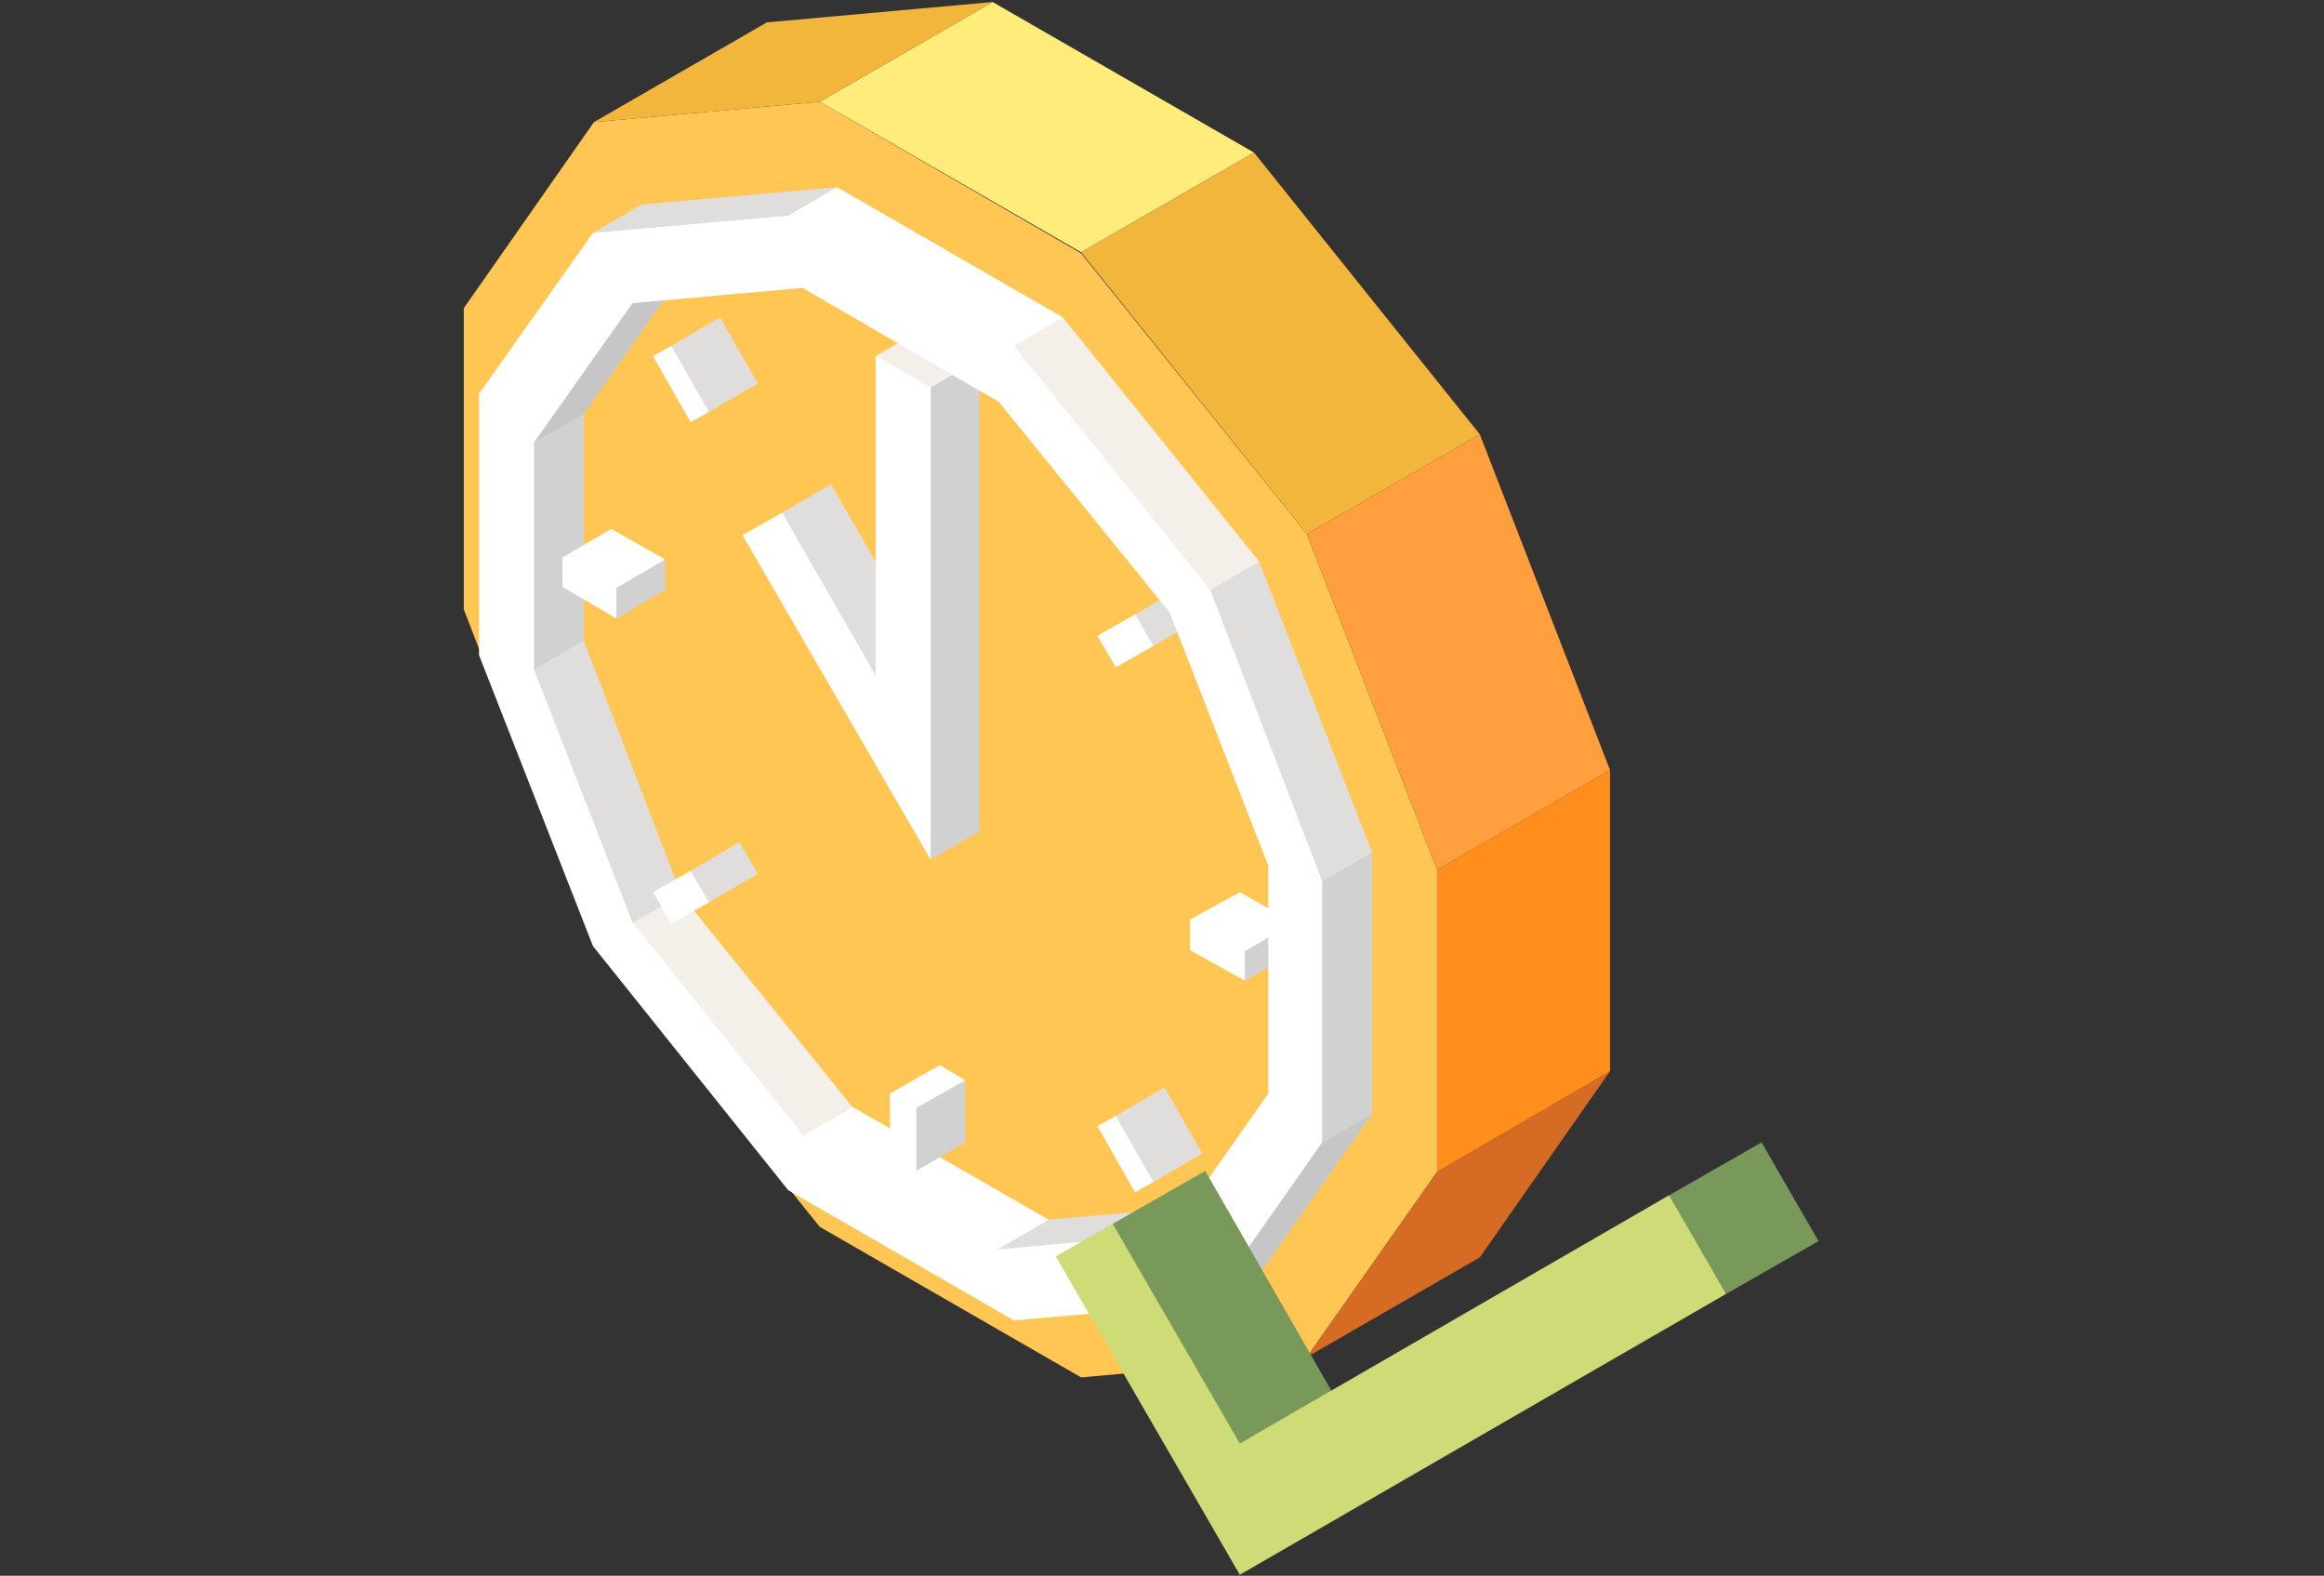
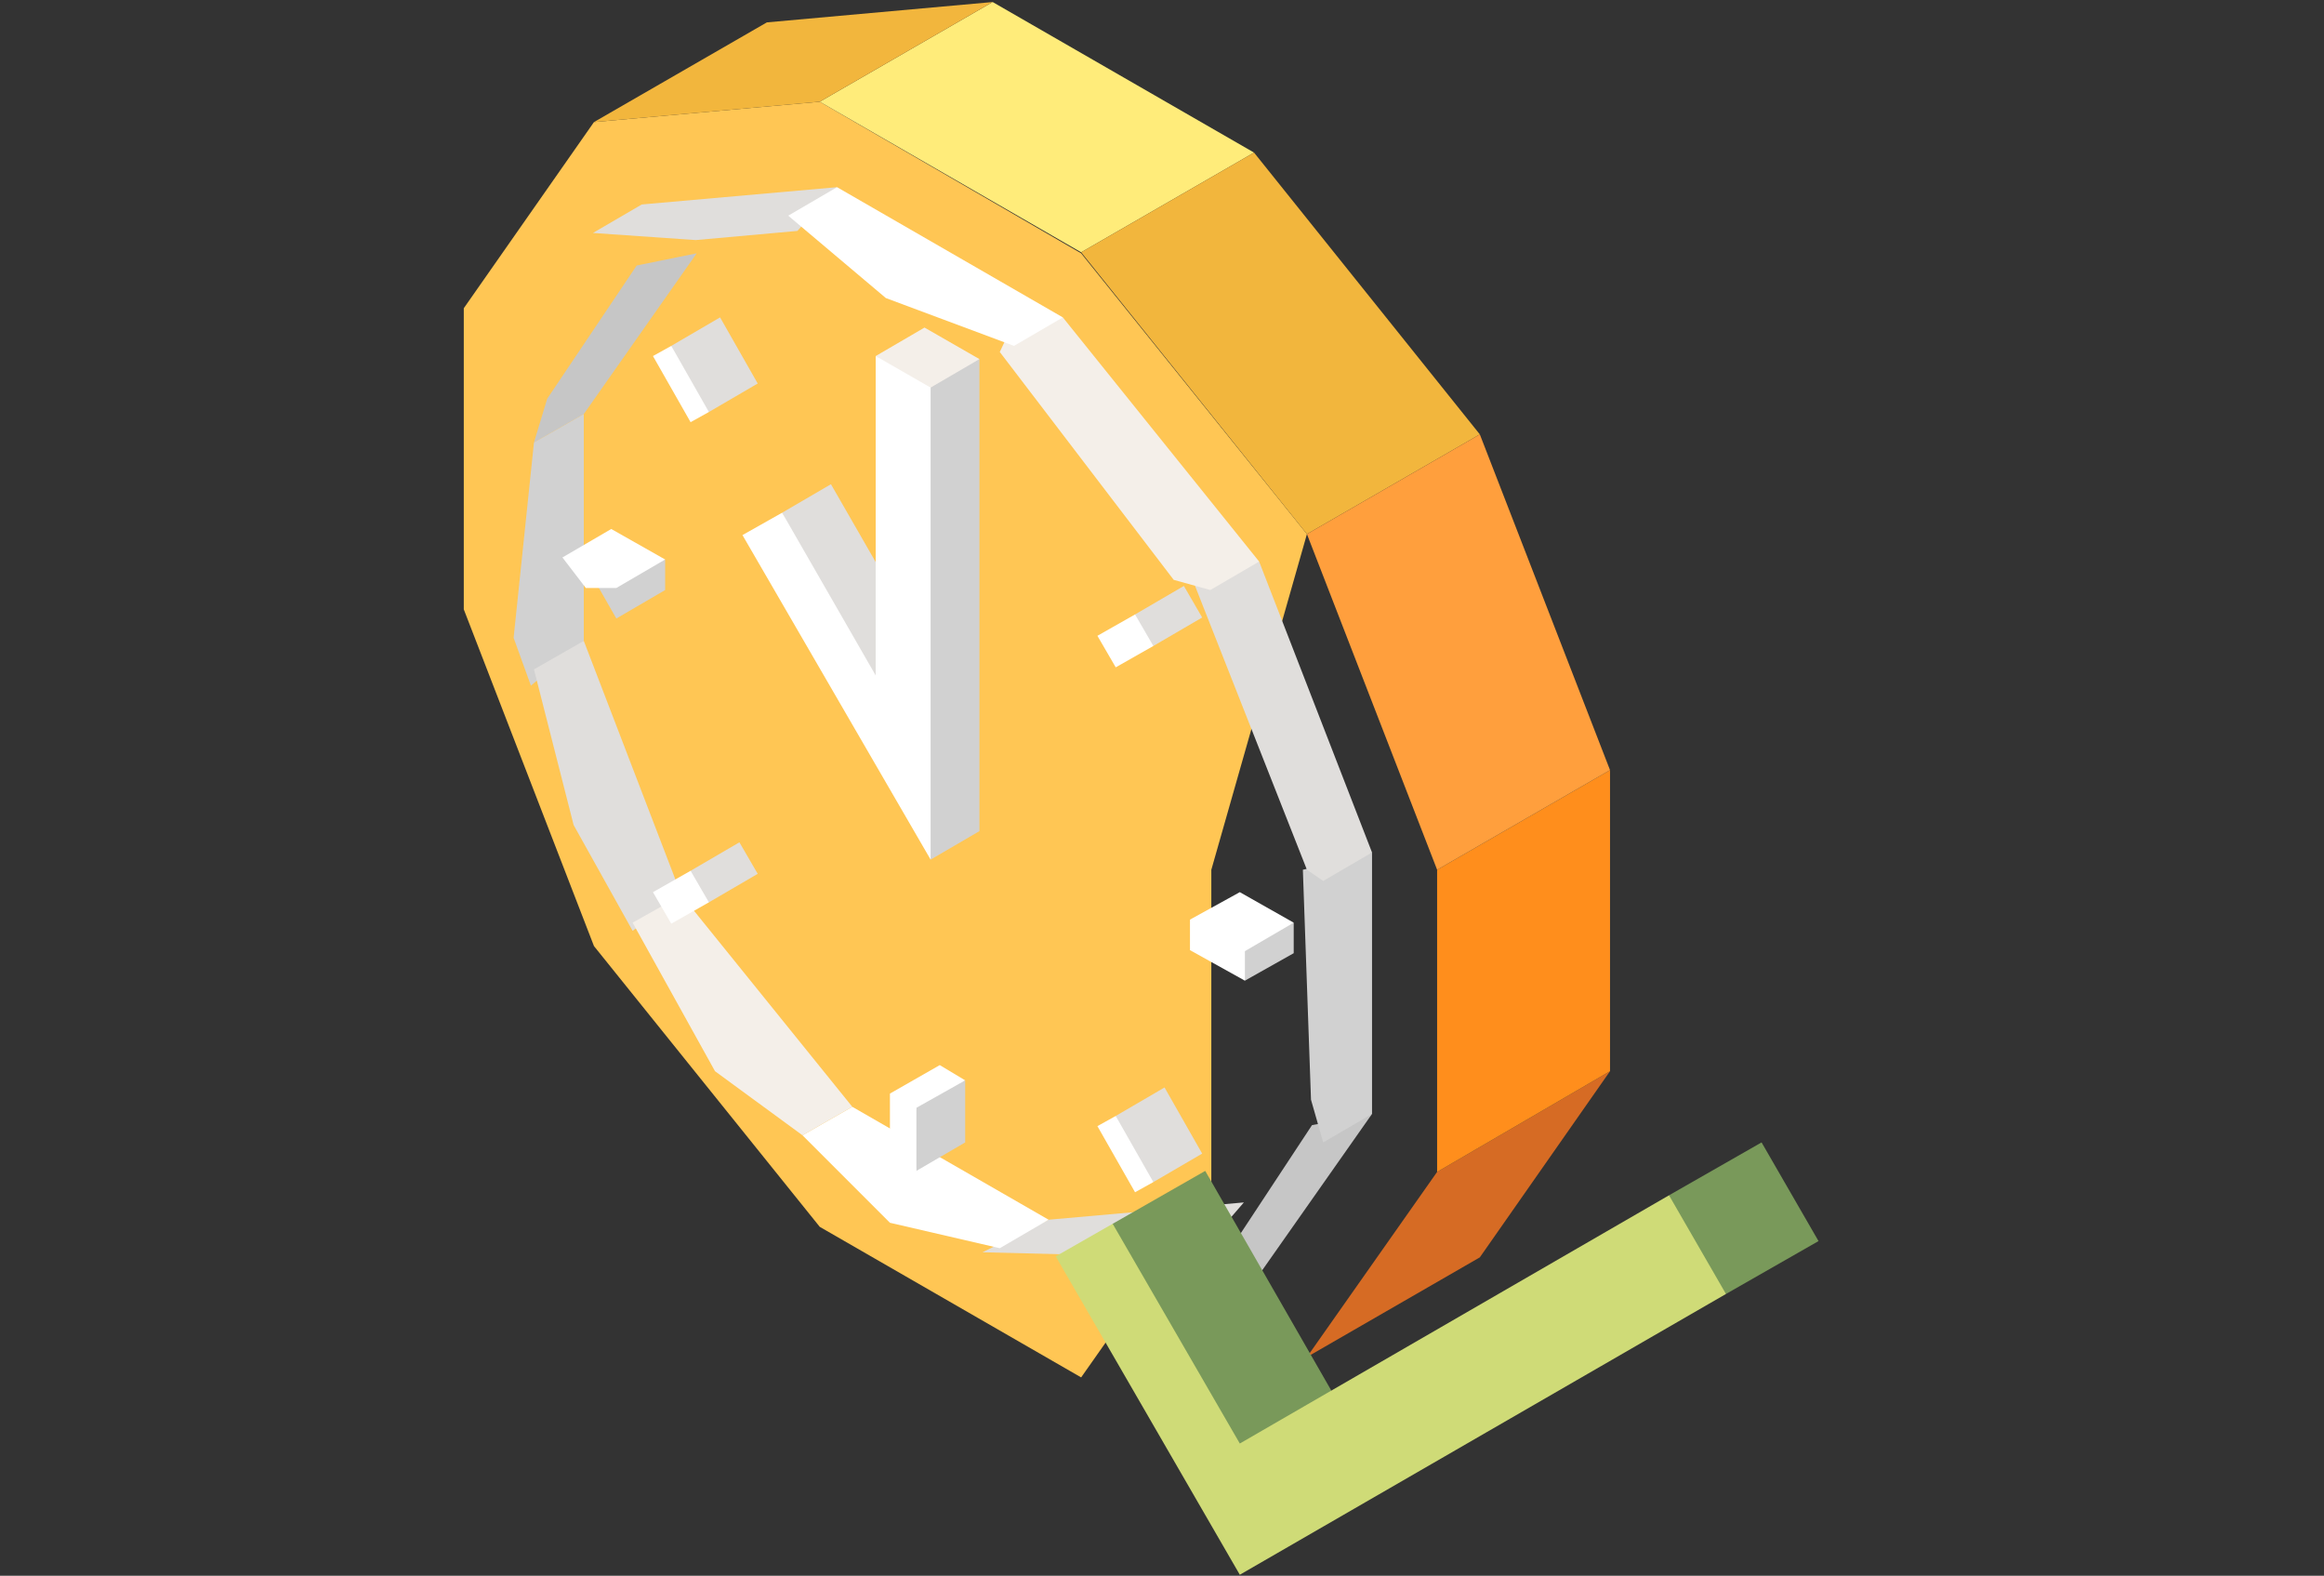
<svg xmlns="http://www.w3.org/2000/svg" version="1.1" id="Capa_1" x="0px" y="0px" viewBox="0 0 228.5 154.9" style="enable-background:new 0 0 228.5 154.9;" xml:space="preserve">
  <rect x="0" y="0" width="228.5" height="154.9" fill="#333333" stroke="none" />
  <style type="text/css">
	.st0{fill:#FFC654;}
	.st1{fill:#D66B24;}
	.st2{fill:#FF8E1C;}
	.st3{fill:#FFEC7A;}
	.st4{fill:#F2B63D;}
	.st5{fill:#FF9F3D;}
	.st6{fill:#E0DEDC;}
	.st7{fill:#FFFFFF;}
	.st8{fill:#D1D1D1;}
	.st9{fill:#F4EFE9;}
	.st10{fill:#C6C6C6;}
	.st11{fill:#79995A;}
	.st12{fill:#CFDB77;}
</style>
  <g>
    <g>
      <g>
-         <path class="st0" d="M128.5,52.5l-22.2-27.6L80.6,10l-22.2,2L45.6,30.3v29.6l12.8,33.1l22.2,27.6l25.7,14.8l22.2-2l12.8-18.2     V85.5L128.5,52.5z" />
+         <path class="st0" d="M128.5,52.5l-22.2-27.6L80.6,10l-22.2,2L45.6,30.3v29.6l12.8,33.1l22.2,27.6l25.7,14.8l12.8-18.2     V85.5L128.5,52.5z" />
        <polygon class="st1" points="145.5,123.6 128.5,133.4 141.3,115.2 158.3,105.3    " />
        <polygon class="st2" points="158.3,105.3 141.3,115.2 141.3,85.5 158.3,75.7    " />
        <polygon class="st3" points="123.3,15 106.3,24.8 80.6,10 97.6,0.2    " />
        <polygon class="st4" points="145.5,42.7 128.5,52.5 106.3,24.8 123.3,15    " />
        <polygon class="st4" points="97.6,0.2 80.6,10 58.4,12 75.4,2.2    " />
        <polygon class="st5" points="158.3,75.7 141.3,85.5 128.5,52.5 145.5,42.7    " />
      </g>
      <g>
        <g>
          <polygon class="st6" points="109.7,109.7 110.4,113.7 113.4,116.2 118.2,113.4 114.5,106.9     " />
          <polygon class="st7" points="107.9,110.7 111.6,117.2 113.4,116.2 109.7,109.7     " />
        </g>
        <g>
          <polygon class="st8" points="122.4,96.4 127.2,93.7 127.2,90.7 120.3,93     " />
          <polygon class="st7" points="117,90.4 121.9,87.7 127.2,90.7 122.4,93.5 119.4,93.5     " />
          <polygon class="st7" points="117,93.4 122.4,96.4 122.4,93.5 117,90.4     " />
        </g>
        <g>
          <polygon class="st6" points="111.6,60.4 110.3,63 113.4,63.5 118.2,60.7 116.4,57.6     " />
          <polygon class="st7" points="107.9,62.5 109.7,65.6 113.4,63.5 111.6,60.4     " />
        </g>
        <g>
          <polygon class="st9" points="90.9,32.2 86.1,35 91.5,39.2 96.3,35.3     " />
          <polygon class="st6" points="90.9,63.6 85.8,69 76.9,50.4 81.7,47.6     " />
          <polygon class="st8" points="91.5,84.5 96.3,81.7 96.3,35.3 91.5,38.1 90.2,63.5     " />
          <polygon class="st7" points="86.1,35 86.1,66.4 76.9,50.4 73,52.6 91.5,84.5 91.5,38.1     " />
        </g>
        <g>
          <polygon class="st6" points="58.3,22.9 63.1,20.1 82.3,18.4 78.4,22.7 68.4,23.6     " />
          <polygon class="st10" points="119,128.1 123.8,125.3 134.9,109.5 129,110.6 120.3,123.8     " />
          <polygon class="st8" points="130.1,112.3 134.9,109.5 134.9,83.8 128.1,85.5 128.9,108.1     " />
          <polygon class="st6" points="117.5,57.6 121.1,54.4 123.8,55.2 134.9,83.8 130.1,86.6 128.5,85.5     " />
          <polygon class="st9" points="98.3,34.6 115.4,57 119,58 123.8,55.2 104.5,31.2 99.9,31.2     " />
          <polygon class="st7" points="77.5,21.2 82.3,18.4 104.5,31.2 99.7,34 87.1,29.3     " />
        </g>
        <g>
          <polygon class="st6" points="96.6,123.1 103.1,119.9 122.3,118.2 118.5,122.6 108.5,123.4     " />
          <polygon class="st7" points="78.9,111.6 83.8,108.8 103.1,119.9 98.3,122.7 87.5,120.2     " />
          <polygon class="st10" points="52.5,43.5 57.4,40.7 68.5,24.9 62.6,26.1 53.8,39.2     " />
          <polygon class="st8" points="52.2,67.4 57.4,63 57.4,40.7 52.5,43.5 50.5,62.7     " />
          <polygon class="st6" points="52.5,65.8 57.4,63 67,88 62.2,91.5 56.4,81.1     " />
          <polygon class="st9" points="62.2,90.7 67,88 83.8,108.8 78.9,111.6 70.3,105.3     " />
        </g>
        <g>
          <polygon class="st7" points="87.5,107.5 90.1,110.2 94.9,106.2 92.4,104.7     " />
          <polygon class="st8" points="90.1,115.1 94.9,112.3 94.9,106.2 90.1,108.9 89.5,111.3     " />
          <polygon class="st7" points="87.5,113.6 90.1,115.1 90.1,108.9 87.5,107.5     " />
        </g>
        <g>
          <polygon class="st8" points="60.6,60.8 65.4,58 65.4,55 58.6,57.3     " />
          <polygon class="st7" points="55.3,54.8 60.1,52 65.4,55 60.6,57.8 57.6,57.8     " />
-           <polygon class="st7" points="55.3,57.7 60.6,60.8 60.6,57.8 55.3,54.8     " />
        </g>
        <g>
          <polygon class="st6" points="66,34 66.7,38 69.7,40.5 74.5,37.7 70.8,31.2     " />
          <polygon class="st7" points="64.2,35 67.9,41.5 69.7,40.5 66,34     " />
        </g>
        <g>
          <polygon class="st6" points="67.9,85.6 66.6,88.2 69.7,88.7 74.5,85.9 72.7,82.8     " />
          <polygon class="st7" points="64.2,87.7 66,90.8 69.7,88.7 67.9,85.6     " />
        </g>
-         <path class="st7" d="M119,58L99.7,34L77.5,21.2l-19.2,1.7L47.1,38.7v25.7L58.3,93L77.5,117l22.2,12.8l19.2-1.7l11.1-15.8V86.6     L119,58z M124.7,107.5l-9.7,13.8l-16.7,1.5l-19.3-11.2L62.2,90.7l-9.7-24.9l0-22.3l9.7-13.7l16.7-1.5l19.3,11.2L115,60.2     l9.7,24.9V107.5z" />
      </g>
    </g>
    <g>
      <polygon class="st11" points="130.9,136.7 118.5,115.1 109.4,120.3 108.9,126.6 121.4,148.5   " />
      <polygon class="st11" points="169.7,127.2 178.8,122 173.2,112.3 164.1,117.5 163.3,124.7   " />
      <polygon class="st12" points="164.1,117.5 121.9,141.9 109.4,120.3 103.8,123.5 121.9,154.8 169.7,127.2   " />
    </g>
  </g>
</svg>